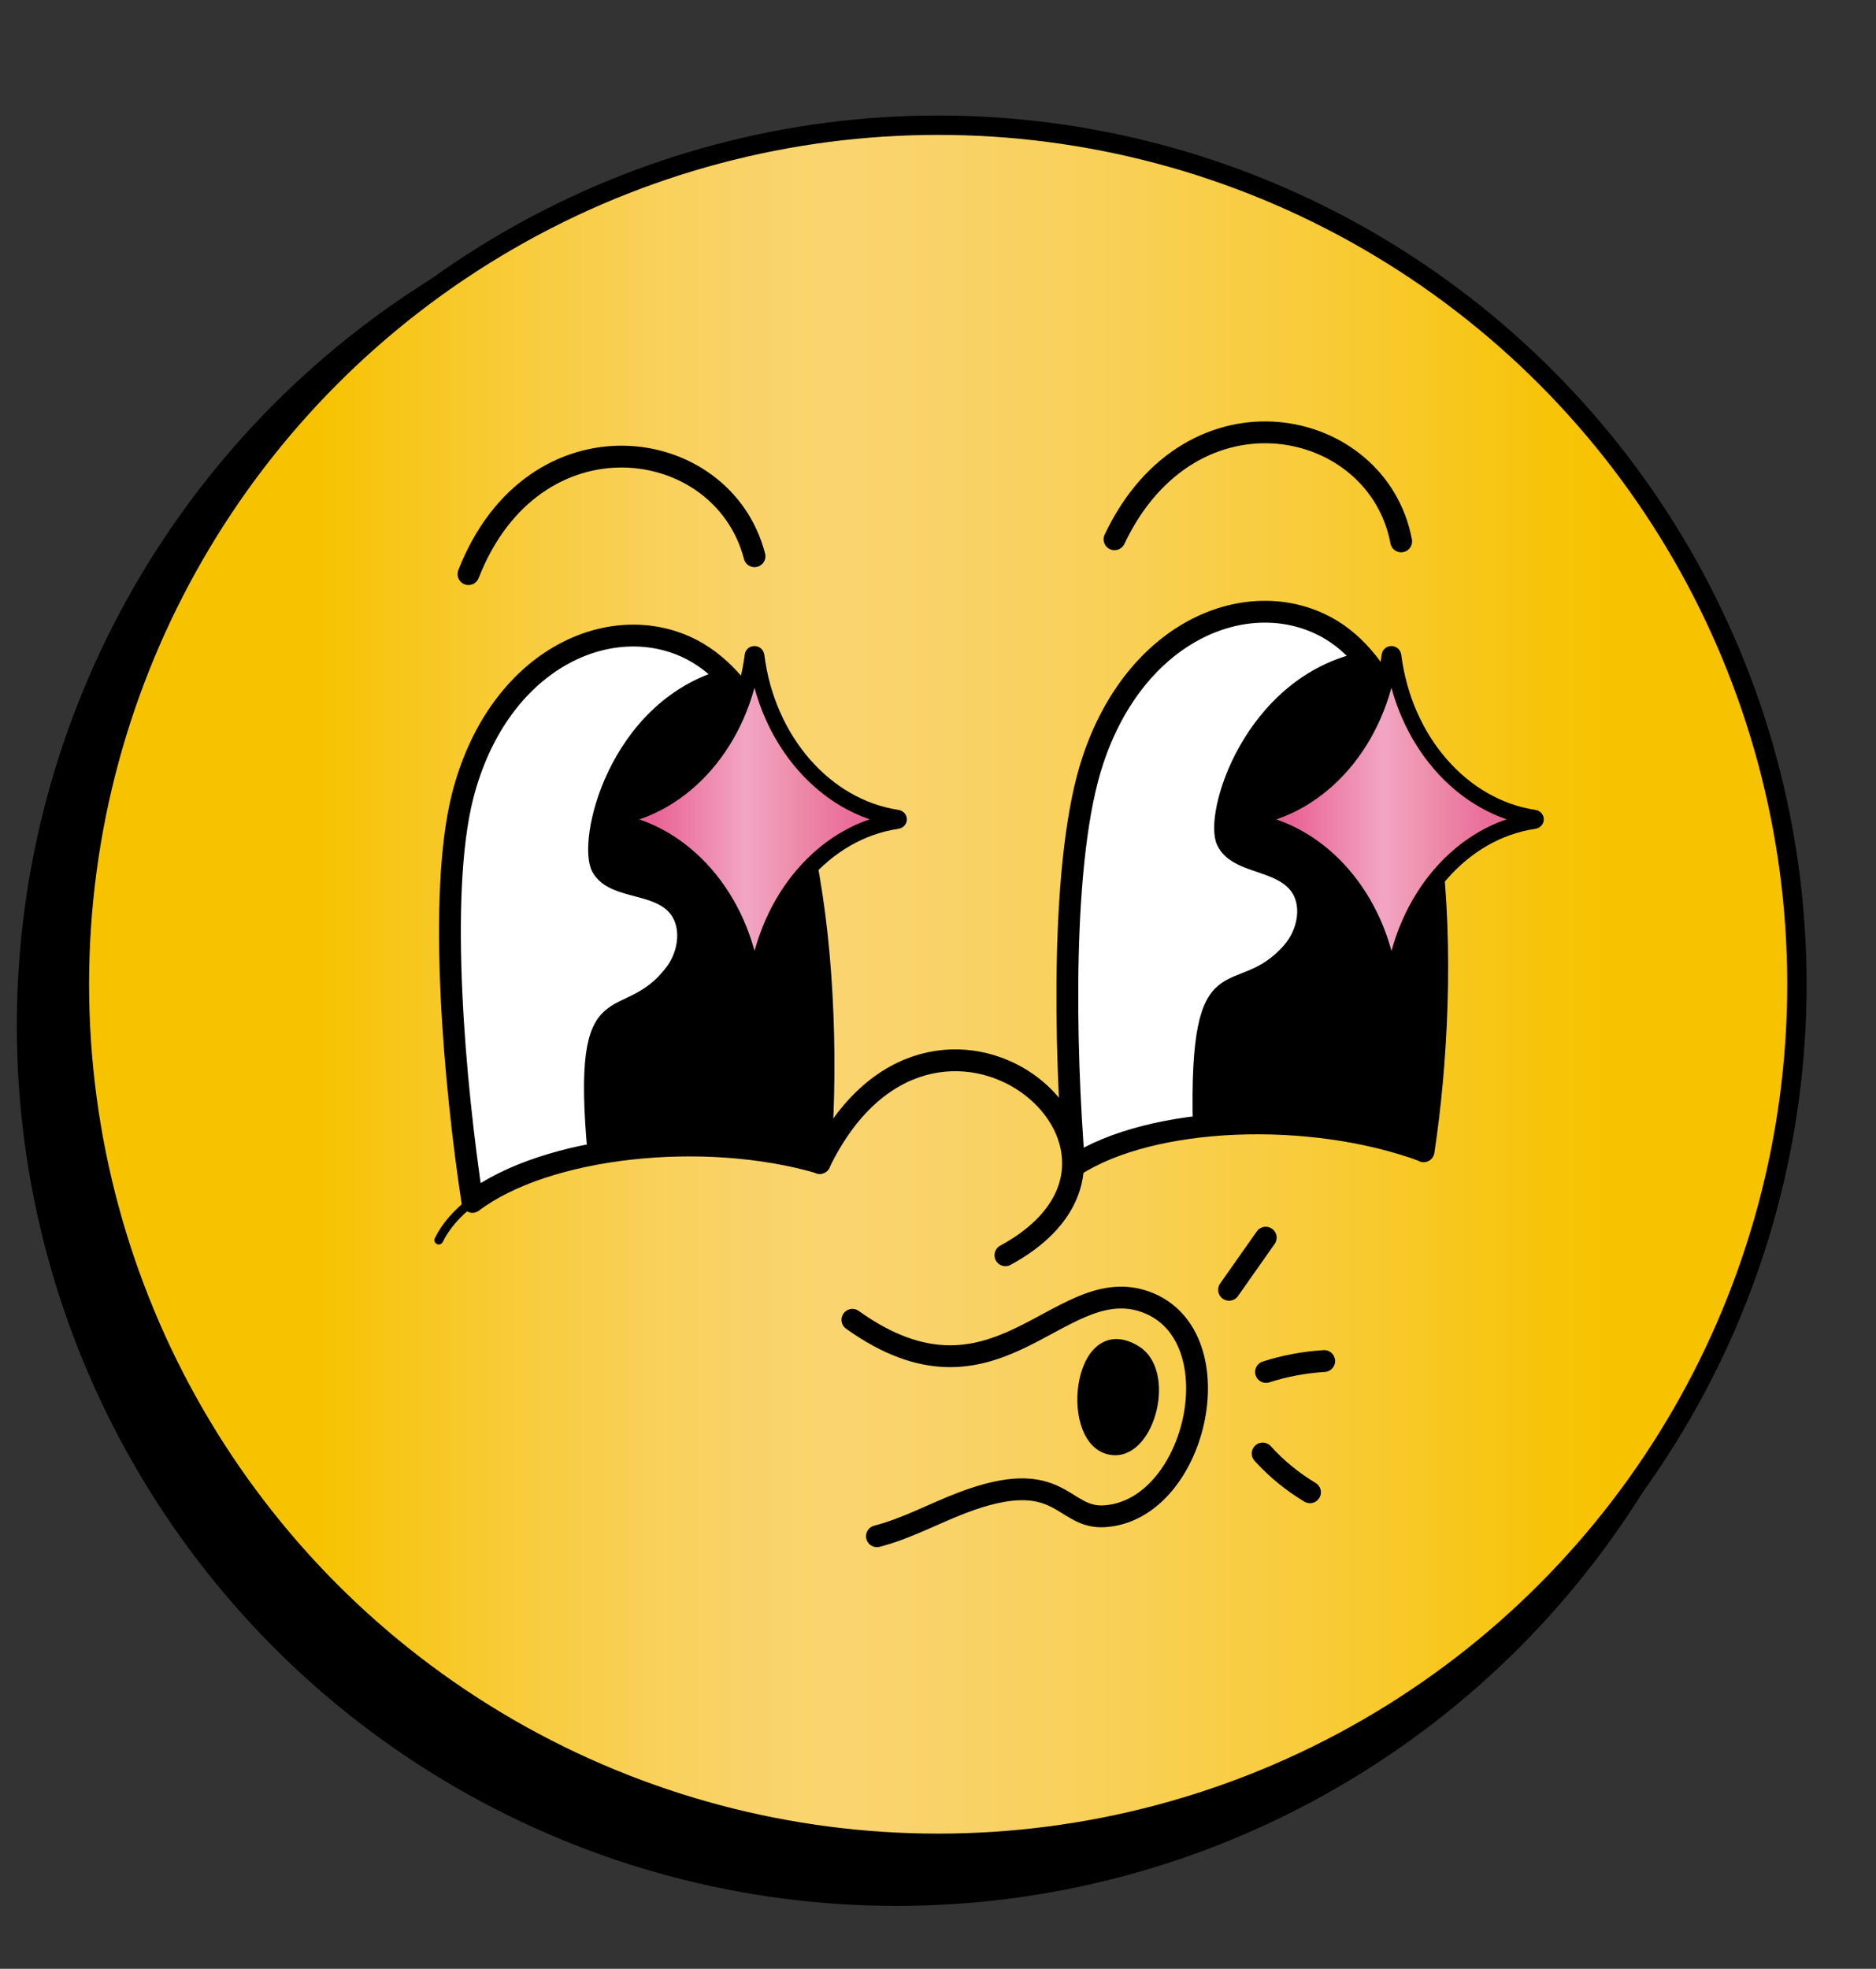
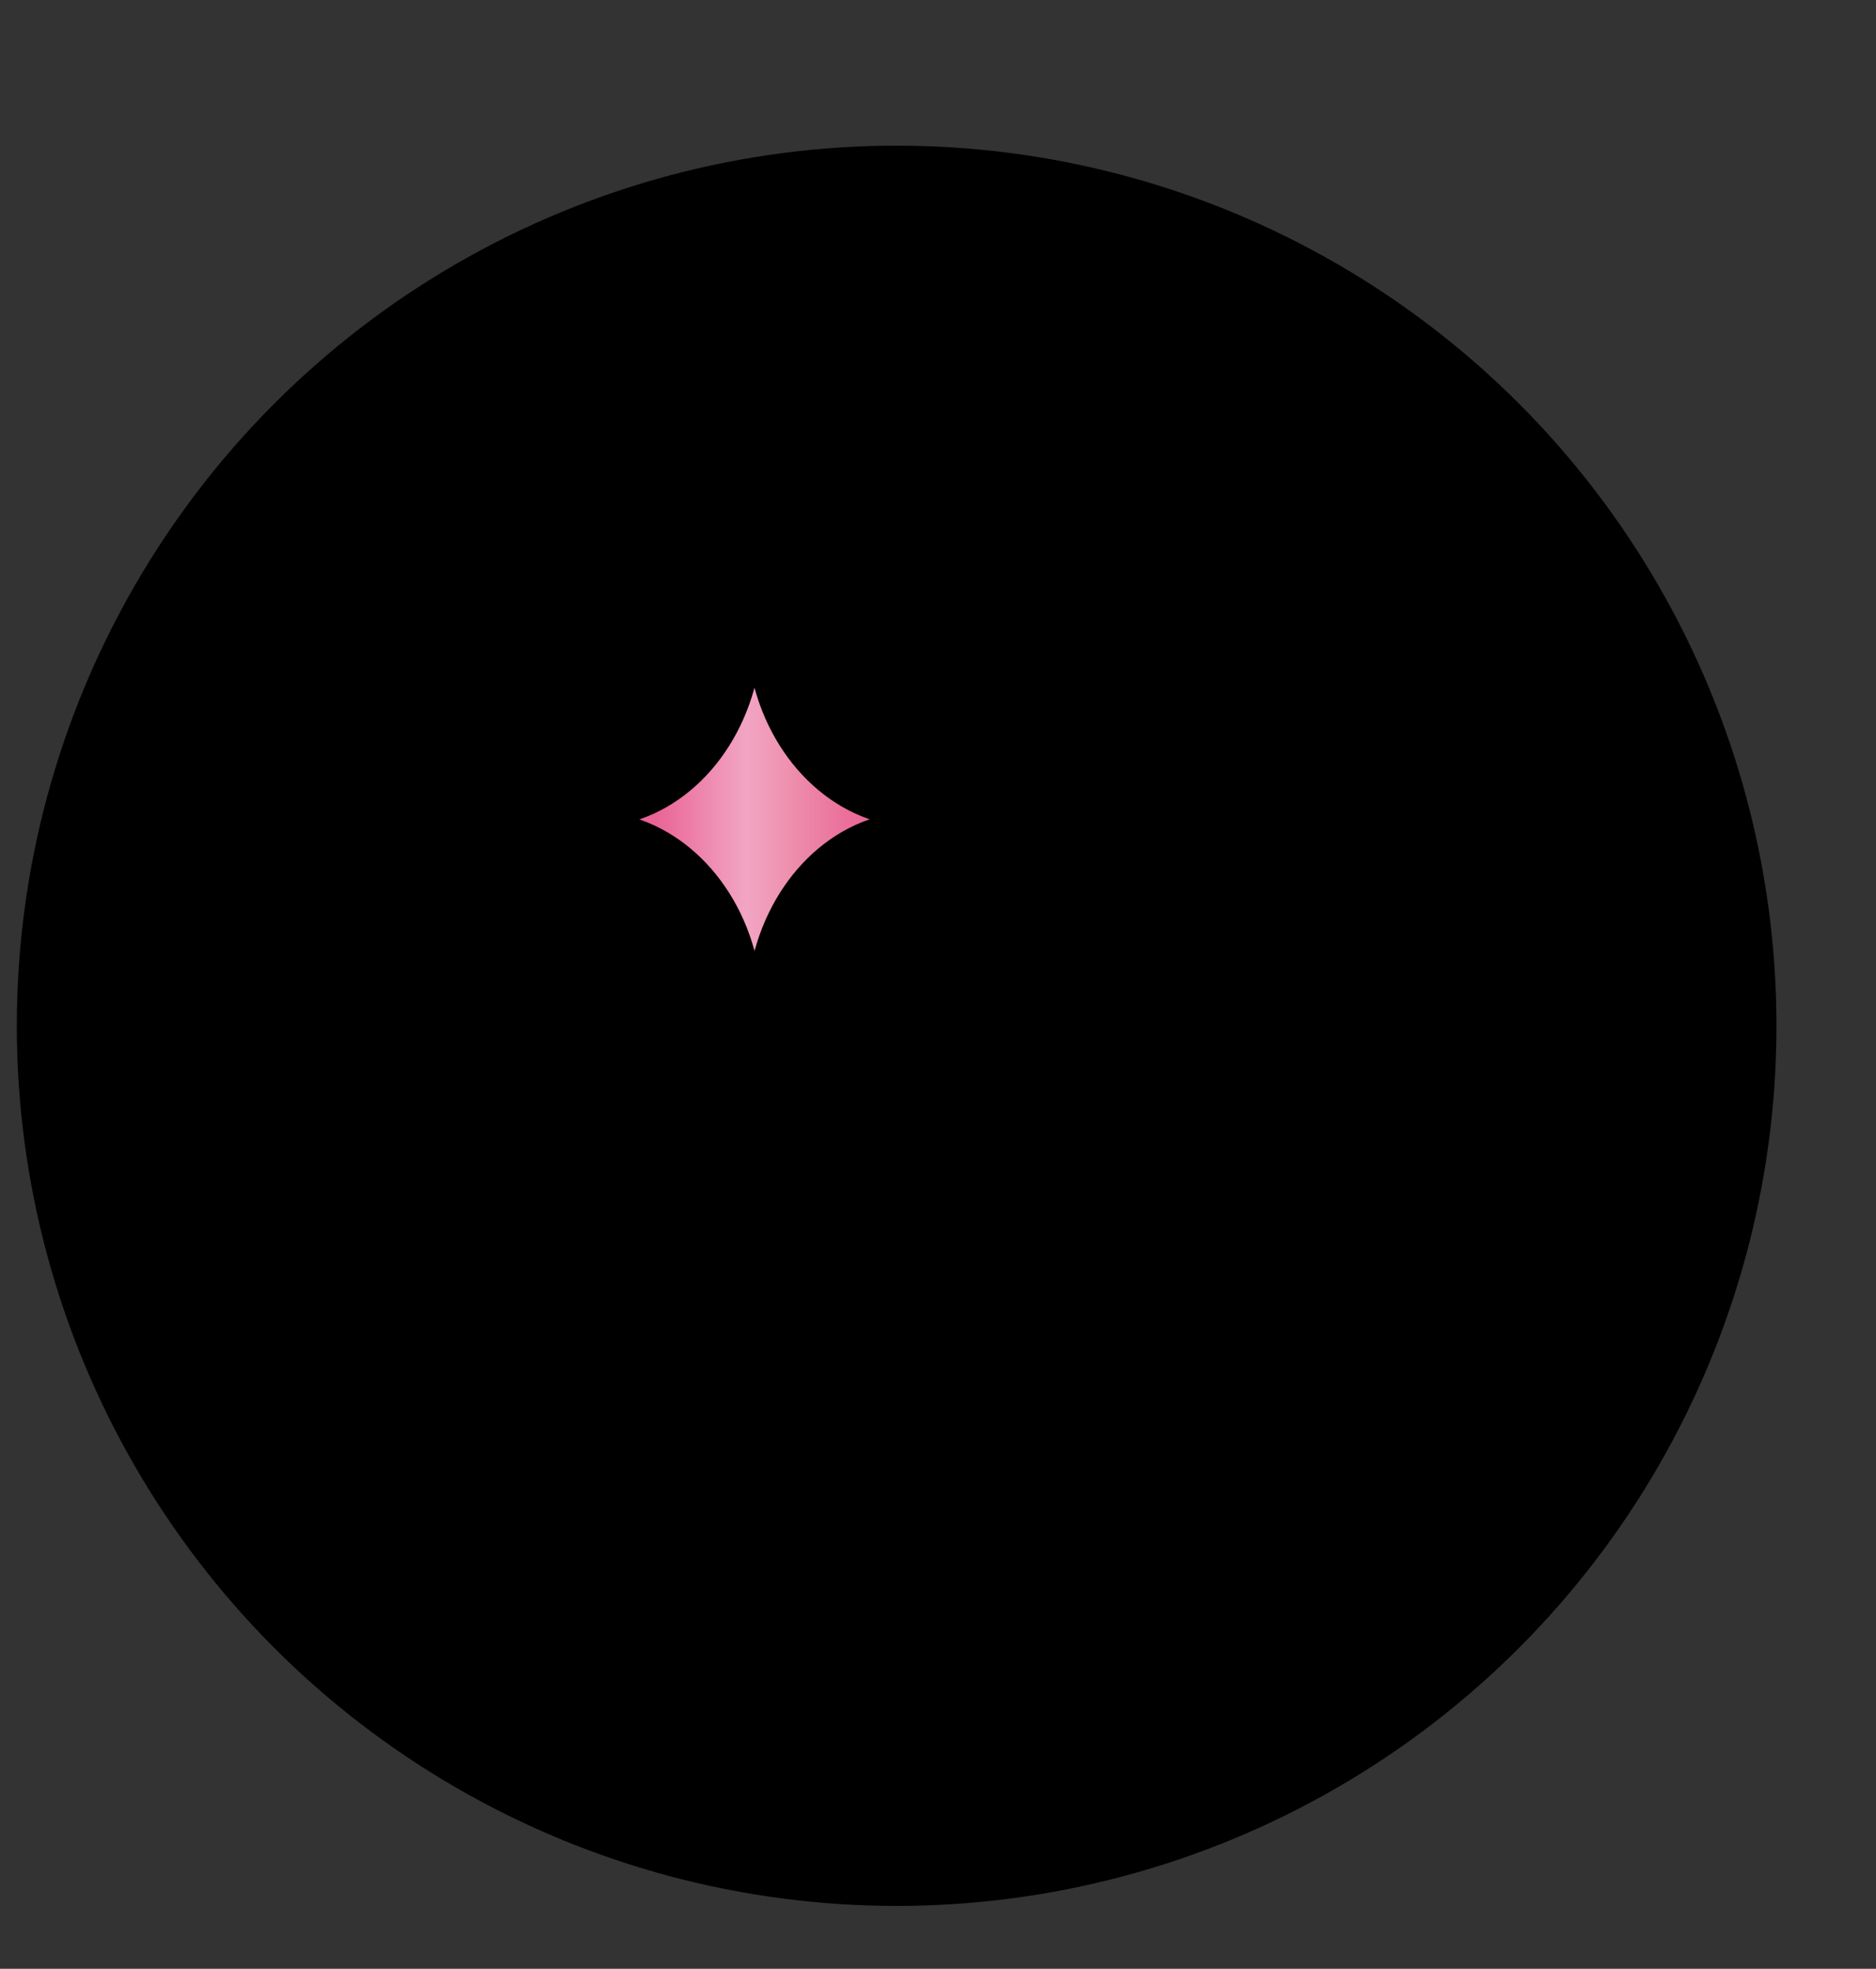
<svg xmlns="http://www.w3.org/2000/svg" xmlns:xlink="http://www.w3.org/1999/xlink" id="Calque_13" viewBox="0 0 61.91 64.95">
  <rect x="0" y="0" width="61.91" height="64.95" fill="#333333" stroke="none" />
  <defs>
    <linearGradient id="Dégradé_sans_nom_34" x1="2.62" y1="32.47" x2="59.29" y2="32.47" gradientUnits="userSpaceOnUse">
      <stop offset=".14" stop-color="#f7c300" />
      <stop offset=".18" stop-color="#f7c617" />
      <stop offset=".26" stop-color="#f8cc3d" />
      <stop offset=".33" stop-color="#f9d058" />
      <stop offset=".39" stop-color="#f9d369" />
      <stop offset=".44" stop-color="#fad46f" />
      <stop offset=".51" stop-color="#f9d268" />
      <stop offset=".61" stop-color="#f9d055" />
      <stop offset=".73" stop-color="#f8cb36" />
      <stop offset=".85" stop-color="#f7c40b" />
      <stop offset=".89" stop-color="#f7c300" />
    </linearGradient>
    <linearGradient id="Dégradé_sans_nom_4" x1="41.16" y1="27.03" x2="50.68" y2="27.03" gradientUnits="userSpaceOnUse">
      <stop offset=".15" stop-color="#e96394" />
      <stop offset=".47" stop-color="#f2a5c3" />
      <stop offset=".61" stop-color="#ee92af" />
      <stop offset=".64" stop-color="#ed8cab" />
      <stop offset=".83" stop-color="#ea6e9a" />
      <stop offset=".93" stop-color="#e96394" />
    </linearGradient>
    <linearGradient id="Dégradé_sans_nom_4-2" x1="20.15" x2="29.66" xlink:href="#Dégradé_sans_nom_4" />
  </defs>
  <circle cx="29.59" cy="33.84" r="28.71" stroke="#000" stroke-miterlimit="10" stroke-width=".65" />
-   <circle cx="30.96" cy="32.47" r="28.34" fill="url(#Dégradé_sans_nom_34)" stroke="#000" stroke-miterlimit="10" stroke-width=".64" />
  <path d="M28.13,43.54c4.7,3.36,6.75-1.49,9.56-.63,3.14.97,1.86,6.9-1.23,7.11-1.44.1-1.42-1.7-4.72-.44-.94.36-1.83.85-2.8,1.1" fill="none" stroke="#000" stroke-linecap="round" stroke-linejoin="round" stroke-width=".72" />
  <path d="M36.75,47.86c1.24.08,1.91-2.61.76-3.32-2.01-1.25-2.47,3.21-.76,3.32Z" stroke="#000" stroke-linecap="round" stroke-linejoin="round" stroke-width=".29" />
  <path d="M15.58,39.64c-.49.37-.87.8-1.1,1.27" fill="none" stroke="#000" stroke-linecap="round" stroke-linejoin="round" stroke-width=".29" />
-   <path d="M27.05,38.36c-3.84-1.12-9.04-.54-11.46,1.29-.58-3.8-1.16-10.11-.32-13.4,1.11-4.31,4.55-6.01,7.16-5,4.41,1.7,5.09,11.39,4.62,17.12Z" fill="#fff" stroke="#000" stroke-linecap="round" stroke-linejoin="round" stroke-width=".72" />
  <path d="M23.9,22.22c-3.7,1.06-4.74,5.55-4.22,6.48.47.83,1.82.59,2.48,1.27.51.53.39,1.44-.05,2.02-1.56,2.06-3.15-.11-2.57,6.1,2.4-.46,5.2-.4,7.51.27.4-5.01-.07-13.07-3.15-16.14Z" stroke="#000" stroke-linecap="round" stroke-linejoin="round" stroke-width=".29" />
  <path d="M15.46,18.94c2.15-5.5,8.39-4.64,9.44-.59" fill="none" stroke="#000" stroke-linecap="round" stroke-linejoin="round" stroke-width=".72" />
-   <path d="M46.98,37.97c-3.75-1.38-8.98-1.17-11.53.49-.31-3.83-.46-10.17.62-13.39,1.41-4.22,4.95-5.68,7.49-4.49,4.28,2,4.28,11.72,3.42,17.4Z" fill="#fff" stroke="#000" stroke-linecap="round" stroke-linejoin="round" stroke-width=".72" />
  <path d="M44.96,21.65c-3.77.8-5.12,5.21-4.66,6.17.41.86,1.77.71,2.38,1.44.47.56.29,1.46-.19,2.01-1.7,1.95-3.13-.33-2.98,5.91,2.42-.29,5.22-.04,7.47.79.75-4.97.84-13.05-2.02-16.32Z" stroke="#000" stroke-linecap="round" stroke-linejoin="round" stroke-width=".29" />
  <path d="M36.78,17.79c2.53-5.34,8.69-4.04,9.46.07" fill="none" stroke="#000" stroke-linecap="round" stroke-linejoin="round" stroke-width=".72" />
-   <path d="M27.05,38.36c3.72-7.66,12.45-.39,6.13,3.05" fill="none" stroke="#000" stroke-linecap="round" stroke-linejoin="round" stroke-width=".72" />
  <path d="M40.56,42.55l1.21-1.72" fill="none" stroke="#000" stroke-linecap="round" stroke-linejoin="round" stroke-width=".72" />
  <path d="M41.78,45.26c.62-.2,1.27-.32,1.92-.36" fill="none" stroke="#000" stroke-linecap="round" stroke-linejoin="round" stroke-width=".72" />
  <path d="M41.67,47.95c.45.5.98.93,1.56,1.28" fill="none" stroke="#000" stroke-linecap="round" stroke-linejoin="round" stroke-width=".72" />
-   <path d="M50.63,27.08c-2.39.35-4.29,2.55-4.65,5.35,0,.07-.11.07-.12,0-.35-2.79-2.26-4.99-4.65-5.35-.07-.01-.07-.09,0-.1,2.39-.35,4.29-2.55,4.65-5.35,0-.07.11-.07.12,0,.35,2.79,2.26,4.99,4.65,5.35.07.01.07.09,0,.1Z" fill="url(#Dégradé_sans_nom_4)" stroke="#000" stroke-miterlimit="10" stroke-width=".53" />
+   <path d="M50.63,27.08Z" fill="url(#Dégradé_sans_nom_4)" stroke="#000" stroke-miterlimit="10" stroke-width=".53" />
  <path d="M29.61,27.08c-2.39.35-4.29,2.55-4.65,5.35,0,.07-.11.07-.12,0-.35-2.79-2.26-4.99-4.65-5.35-.07-.01-.07-.09,0-.1,2.39-.35,4.29-2.55,4.65-5.35,0-.07.11-.07.12,0,.35,2.79,2.26,4.99,4.65,5.35.07.01.07.09,0,.1Z" fill="url(#Dégradé_sans_nom_4-2)" stroke="#000" stroke-miterlimit="10" stroke-width=".53" />
</svg>